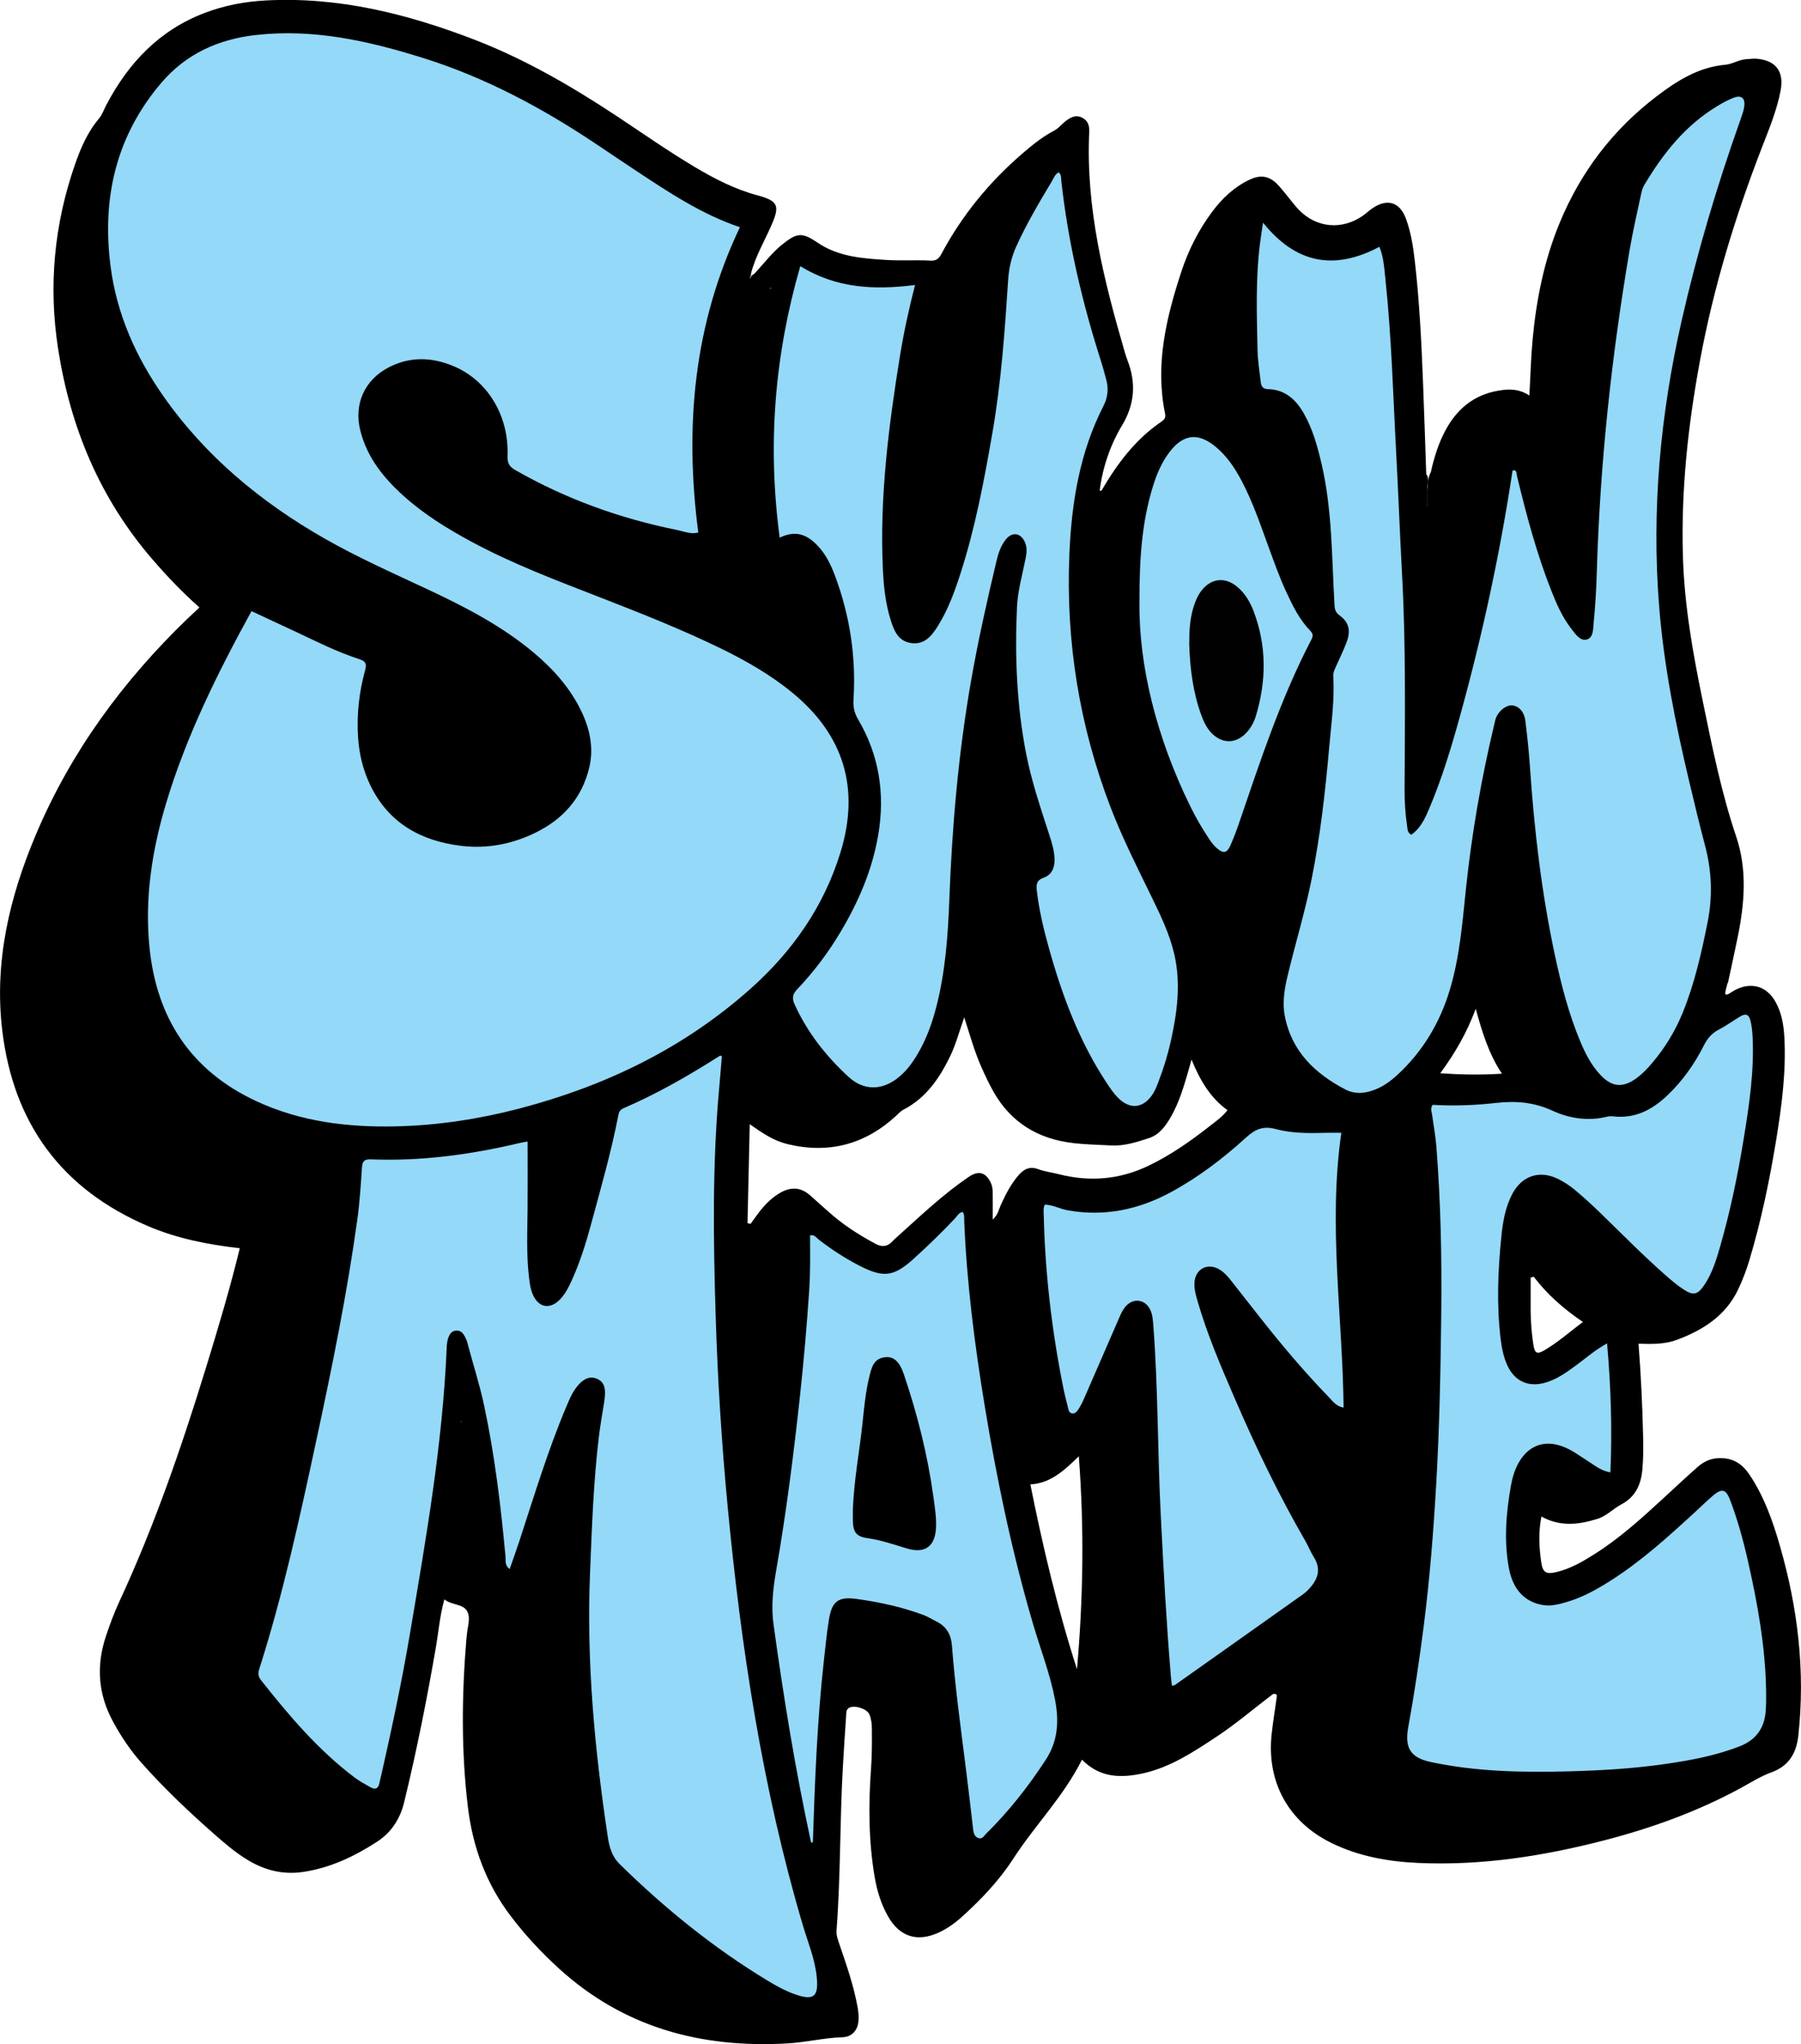
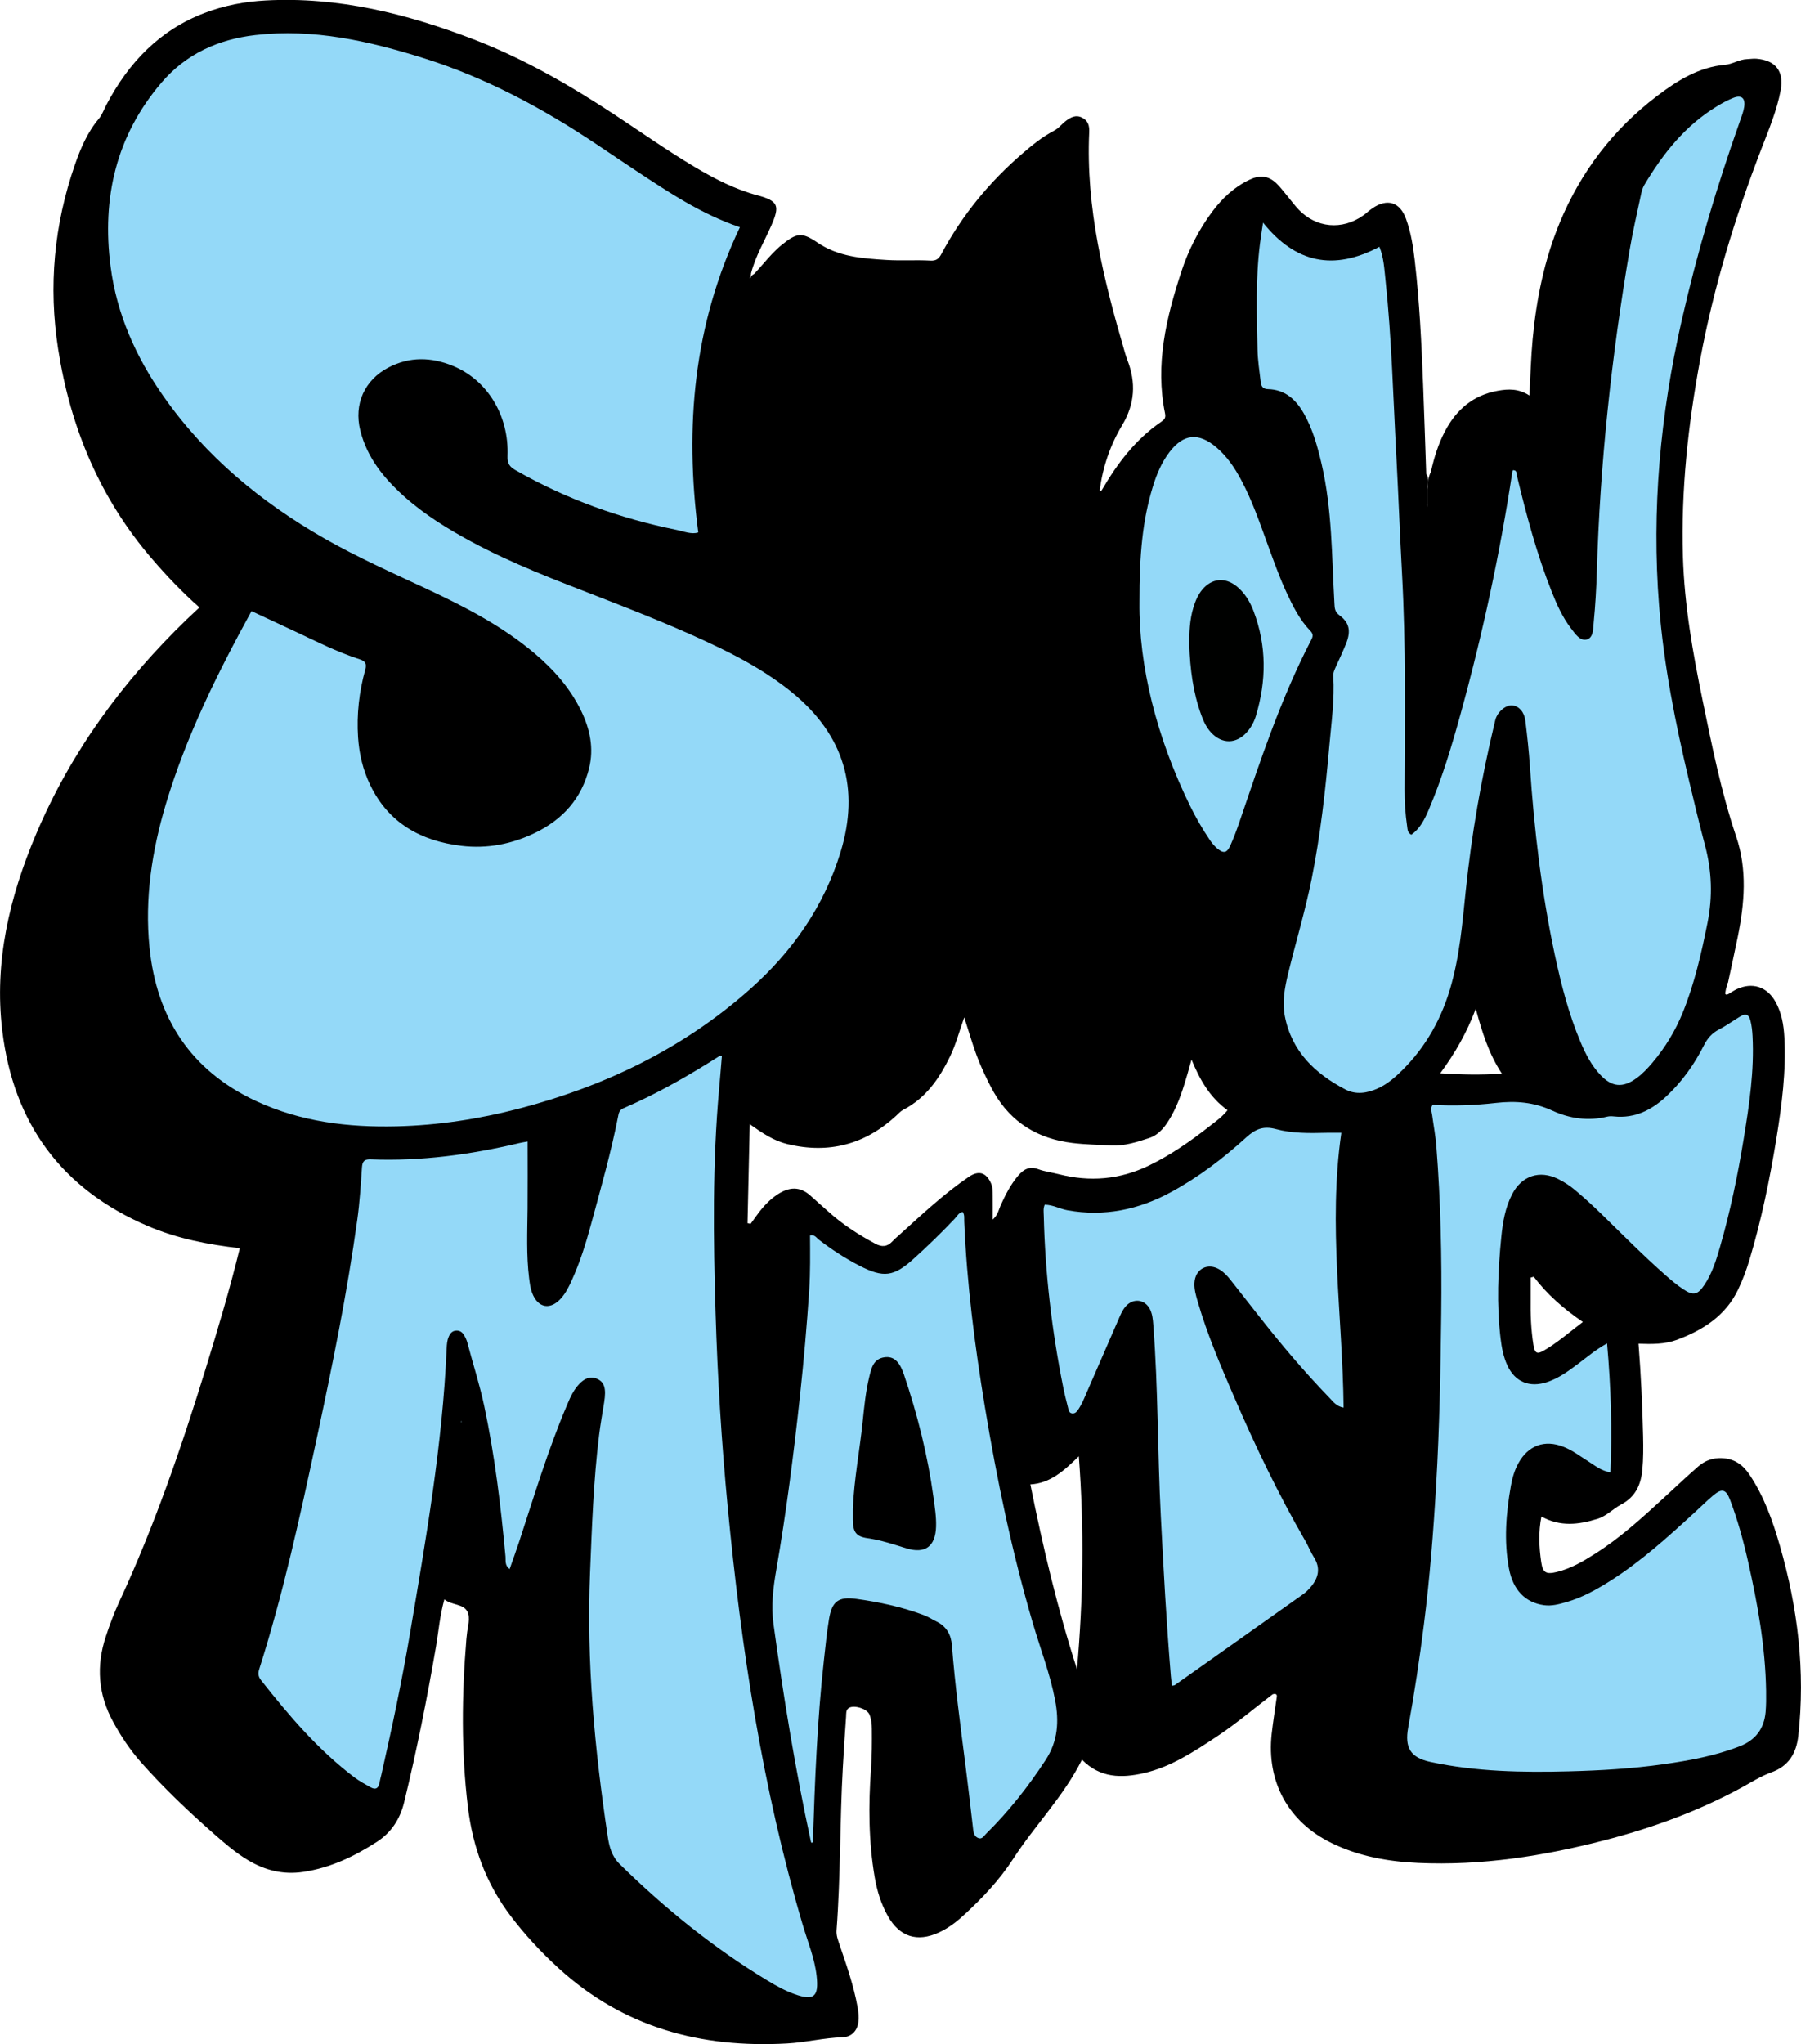
<svg xmlns="http://www.w3.org/2000/svg" id="Layer_1" data-name="Layer 1" viewBox="0 0 523.05 593.61">
  <defs>
    <style>
      .cls-1 {
        fill: #000100;
      }

      .cls-2 {
        fill: #3f4141;
      }

      .cls-3 {
        fill: #94d9f8;
      }

      .cls-4 {
        fill: #263338;
      }
    </style>
  </defs>
  <path d="M369.6,492.01c-5.46,4.14-10.67,8.61-16.4,12.39-6.59,4.35-13.2,8.73-21.03,10.51-6.39,1.45-12.65,1.49-17.94-3.92-5.35,10.72-13.68,19.04-19.98,28.8-4.01,6.21-9.12,11.59-14.6,16.58-2.12,1.93-4.4,3.62-7.01,4.82-6.3,2.88-11.39,1.24-14.79-4.79-1.99-3.53-3.15-7.36-3.83-11.33-1.77-10.41-1.82-20.88-1.06-31.37,.28-3.88,.28-7.76,.25-11.65,0-1.44-.17-2.86-.71-4.19-.68-1.68-4.56-2.88-6.02-1.86-.86,.6-.7,1.61-.76,2.47-.34,4.91-.67,9.82-.94,14.73-.89,15.77-.64,31.59-1.83,47.35-.11,1.48,.41,2.78,.86,4.13,2.04,5.99,4.14,11.97,5.26,18.23,.25,1.42,.39,2.84,.22,4.25-.31,2.57-1.99,4.35-4.58,4.43-5.44,.17-10.72,1.51-16.15,1.81-24.96,1.39-47.41-4.61-66.24-21.77-5.08-4.63-9.74-9.63-13.92-15.12-7.18-9.42-11.1-20.05-12.51-31.73-1.97-16.27-1.79-32.55-.44-48.85,.03-.39,.1-.77,.13-1.16,.18-2.31,1.16-4.91,.1-6.87-1.19-2.19-4.4-1.71-6.63-3.45-1.32,4.75-1.67,9.25-2.42,13.66-2.61,15.17-5.61,30.25-9.25,45.21-1.2,4.95-3.78,8.85-7.92,11.53-6.53,4.23-13.48,7.54-21.34,8.73-5.96,.9-11.28-.48-16.29-3.52-3.44-2.09-6.49-4.71-9.51-7.36-7.5-6.59-14.73-13.44-21.35-20.92-3.19-3.6-5.83-7.58-8.13-11.8-4.34-7.96-4.95-16.18-2.11-24.75,1.14-3.44,2.39-6.83,3.91-10.11,10.19-21.96,18.05-44.78,25.16-67.89,3.53-11.47,6.96-22.95,9.84-34.75-9.22-1.06-18.22-2.81-26.71-6.45-25.05-10.72-39.02-29.78-42.27-56.73-2.41-19.98,2.1-38.85,9.82-57.08,10.14-23.94,25.22-44.47,43.86-62.46,1.11-1.07,2.25-2.11,3.58-3.36-4.99-4.4-9.4-9.04-13.6-13.91-15.25-17.64-23.86-38.21-27.43-61.09-2.85-18.27-1.2-36.12,4.86-53.56,1.65-4.75,3.62-9.4,6.94-13.34,.98-1.16,1.49-2.7,2.21-4.07,6.42-12.2,15.39-21.67,28.52-26.67,5.72-2.18,11.66-3.31,17.77-3.63,21.08-1.12,41.01,3.86,60.48,11.35,14.8,5.7,28.4,13.61,41.57,22.32,7.44,4.92,14.74,10.06,22.42,14.63,5.78,3.44,11.69,6.51,18.27,8.28,6.17,1.65,6.58,3.06,4.06,8.81-2.02,4.6-4.62,8.96-5.88,13.88,.03,.4-.11,.77-.21,1.15-.3,.42-.57-.13-.19,.22,.02,.02,.07,.03,.13,0,.18-.07,.26-.22,.25-.46,.26-.38,.64-.6,1.01-.83,.85-.96,1.72-1.9,2.56-2.87,1.69-1.96,3.4-3.91,5.43-5.54,4.31-3.48,5.79-3.7,10.29-.64,6.09,4.15,13.05,4.62,20.01,5.06,4.26,.27,8.55-.04,12.81,.19,1.78,.1,2.49-.6,3.23-1.99,5.98-11.2,13.9-20.84,23.51-29.12,2.85-2.45,5.76-4.82,9.1-6.57,1.43-.74,2.34-2.01,3.57-2.93,1.37-1.02,2.82-1.82,4.64-.91,1.79,.9,2.16,2.4,2.08,4.2-1.03,22.05,4.25,43.08,10.35,63.98,.22,.74,.45,1.49,.73,2.21,2.55,6.55,2.2,12.73-1.51,18.92-3.47,5.78-5.64,12.16-6.53,18.91,.26,.26,.47,.23,.64-.1,4.48-7.66,9.72-14.65,17.15-19.74,.89-.61,1.48-1.09,1.19-2.47-2.91-14.2,.33-27.74,4.71-41.1,2.06-6.29,5.02-12.18,9-17.5,2.9-3.88,6.33-7.13,10.78-9.26,2.96-1.42,5.45-1.25,7.81,.99,1.12,1.06,2.05,2.32,3.05,3.51,1.16,1.39,2.22,2.87,3.47,4.18,5.13,5.33,12.58,6,18.67,1.73,.95-.67,1.79-1.49,2.75-2.14,4.32-2.95,7.97-1.81,9.75,3.09,1.42,3.91,2.07,8.02,2.54,12.12,1.38,11.96,1.95,23.98,2.42,36.01,.34,8.66,.61,17.33,.91,25.99,1.14,1.36,.03,2.87,.28,4.3,0,.62,0,1.24,0,1.85,0,.79,0,1.59,0,2.38-.22,.99,.47,2.13,.07,2.54,.2-.39-.17-1.44-.05-2.41,0-.78,0-1.56,0-2.34,0-.6,0-1.2,0-1.79,0-1.83,.28-3.6,1.07-5.27,.91-4.05,2.12-7.99,4.05-11.68,3.3-6.31,8.2-10.53,15.39-11.8,3.06-.54,6.02-.65,9.14,1.38,.32-5.62,.45-10.99,.95-16.34,1.09-11.66,3.38-23.01,7.87-33.85,6.12-14.79,15.52-27.11,28.27-36.79,5.89-4.47,12.09-8.38,19.81-9.06,2.12-.19,4.08-1.58,6.33-1.64,.9-.03,1.8-.19,2.69-.12,5.59,.44,8.09,3.64,7.06,9.18-1.1,5.87-3.43,11.38-5.56,16.9-7.7,19.93-13.91,40.29-17.82,61.32-3.51,18.87-5.58,37.89-5.01,57.13,.42,14.15,2.88,28.03,5.73,41.85,2.74,13.29,5.39,26.59,9.74,39.49,3.26,9.65,2.43,19.4,.46,29.14-.9,4.43-1.89,8.85-2.83,13.27-.37,.5-.29,1.16-.56,1.69-.09,.5-.19,.99-.28,1.49,.28,.57,.66,.27,1.02,.12,.78-.46,1.52-.99,2.33-1.37,4.51-2.1,8.78-.77,11.25,3.6,1.82,3.22,2.42,6.79,2.61,10.44,.52,9.88-.74,19.63-2.32,29.35-1.93,11.87-4.36,23.64-7.81,35.17-.89,2.97-1.98,5.88-3.32,8.68-3.65,7.63-10.24,11.77-17.77,14.58-3.49,1.3-7.31,1.26-11.14,1.12,.71,9.15,1.13,18.03,1.33,26.92,.07,3.23,.08,6.48-.22,9.69-.4,4.29-1.97,7.89-6.17,10.09-2.34,1.23-4.14,3.31-6.85,4.16-5.5,1.71-10.85,2.35-16.29-.68-.89,4.53-.69,8.89-.06,13.22,.46,3.12,1.41,3.63,4.48,2.9,4.08-.98,7.65-3.07,11.14-5.29,7.25-4.59,13.57-10.35,19.86-16.13,3.34-3.06,6.63-6.18,10.03-9.16,1.98-1.74,4.27-2.64,7.08-2.49,3.62,.19,6.02,2,7.91,4.82,4.22,6.31,6.72,13.36,8.8,20.58,5.22,18.08,7.44,36.44,5.36,55.25-.57,5.11-2.83,8.79-7.75,10.57-3.19,1.15-6,2.97-8.94,4.57-12.54,6.82-25.87,11.63-39.66,15.2-17.73,4.59-35.68,7.39-54.06,6.56-8.7-.39-17.2-1.9-25.12-5.77-12.56-6.12-18.97-17.79-17.41-31.74,.39-3.47,.95-6.92,1.43-10.37,.24-1.03-.12-1.42-1.16-1.1Zm-151.63-136.59c.44-.61,.88-1.21,1.31-1.82,1.65-2.34,3.47-4.54,5.79-6.24,4.04-2.95,7.33-2.93,10.51,.03,1.61,1.5,3.3,2.91,4.93,4.39,4.15,3.76,8.81,6.76,13.73,9.4,1.85,.99,3.4,.91,4.87-.64,.71-.75,1.5-1.42,2.27-2.12,6.43-5.81,12.75-11.76,19.95-16.66,2.85-1.94,5-1.37,6.45,1.78,.57,1.24,.51,2.52,.53,3.81,.03,2.11,0,4.22,0,6.8,1.57-1.43,1.73-2.89,2.3-4.14,1.4-3.07,2.9-6.06,5.12-8.65,1.56-1.81,3.25-2.78,5.78-1.85,1.92,.71,4.01,.96,6.01,1.47,8.98,2.28,17.65,1.57,26.05-2.47,6.33-3.05,12.05-7.02,17.55-11.34,1.81-1.42,3.75-2.73,5.37-4.78-5.08-3.66-8-8.76-10.45-14.7-.48,1.7-.81,2.92-1.16,4.13-1.24,4.22-2.53,8.42-4.7,12.27-1.55,2.74-3.38,5.39-6.48,6.4-3.53,1.15-7.13,2.34-10.94,2.14-3.75-.2-7.52-.26-11.24-.71-9.98-1.2-17.81-5.85-22.89-14.72-1.35-2.36-2.5-4.81-3.6-7.29-2.01-4.53-3.33-9.3-5-14.47-1.46,4.14-2.44,7.9-4.14,11.39-3.12,6.4-7.02,12.07-13.58,15.45-.78,.4-1.39,1.13-2.05,1.73-9.05,8.33-19.52,11.11-31.52,8.24-3.94-.94-7.21-3.11-11-5.79-.23,10.02-.44,19.38-.65,28.74,.3,.07,.6,.13,.9,.2Zm94.81,129.31c1.8-20.4,2.14-40.74,.53-61.84-4.34,4.22-8.25,7.83-14.07,8.17,3.66,18.27,7.89,36.14,13.54,53.67Zm131.75-113.74c0,2.03,.02,4.05,0,6.08-.07,4.54,.1,9.06,.82,13.54,.39,2.39,1.06,2.73,3.06,1.56,3.99-2.33,7.44-5.37,11.29-8.29-5.66-3.85-10.39-8.02-14.26-13.12-.3,.08-.6,.15-.9,.23Zm-8.34-59.2c-3.85-5.84-5.72-11.98-7.6-18.84-2.64,7.01-5.95,12.78-10.31,18.72,6.34,.42,11.83,.49,17.9,.12Z" />
  <path class="cls-3" d="M214.88,66c-13.46,28.27-16.08,57.85-12.09,88.61-1.97,.67-4.24-.32-6.38-.75-16.42-3.33-32.02-8.95-46.62-17.28-1.77-1.01-2.48-1.91-2.39-4.12,.47-11.78-5.85-22.09-15.84-26.2-6.29-2.59-12.57-2.76-18.73,.45-6.96,3.64-10.1,10.62-8.2,18.27,1.95,7.87,6.81,13.85,12.67,19.11,5.91,5.3,12.62,9.44,19.59,13.2,11.97,6.46,24.67,11.24,37.3,16.15,11.79,4.59,23.56,9.24,34.96,14.77,7.46,3.63,14.64,7.73,21.07,13.03,14.86,12.25,19.55,27.7,13.9,46.2-4.82,15.78-13.97,28.83-26.16,39.69-19.4,17.28-42.15,28.26-67.17,34.79-11.68,3.05-23.56,4.87-35.61,5.16-14.08,.34-27.9-1.31-40.85-7.36-18.94-8.85-28.86-24.11-30.92-44.61-1.43-14.23,.73-28.16,4.81-41.78,5.87-19.54,14.86-37.72,24.82-55.86,4.22,1.97,8.38,3.89,12.52,5.83,6.19,2.91,12.29,6.02,18.83,8.13,1.64,.53,2.2,1.22,1.68,3.08-1.78,6.4-2.51,12.94-2.08,19.59,.32,4.83,1.42,9.48,3.51,13.83,5.33,11.08,14.72,16.28,26.47,17.7,7.49,.91,14.72-.5,21.49-3.8,7.96-3.88,13.46-9.95,15.62-18.72,1.43-5.8,.28-11.3-2.25-16.57-3.2-6.66-7.97-12.05-13.56-16.79-9.37-7.93-20.16-13.49-31.19-18.66-10.05-4.71-20.21-9.21-29.87-14.73-18.43-10.54-34.48-23.8-46.75-41.3-7.99-11.39-13.56-23.83-15.35-37.72-2.56-19.79,1.58-37.86,14.75-53.3,7.14-8.37,16.49-12.62,27.34-13.86,16.84-1.93,32.91,1.71,48.78,6.69,18.03,5.66,34.5,14.49,50.15,24.95,3.87,2.59,7.73,5.2,11.61,7.77,9.48,6.26,18.92,12.59,30.1,16.38Z" />
  <path class="cls-3" d="M153.23,331.52c0,6.83,.05,13.17-.01,19.51-.07,6.73-.38,13.47,.45,20.18,.18,1.42,.36,2.82,.85,4.17,1.67,4.54,5.41,5.18,8.58,1.46,1.27-1.49,2.14-3.24,2.94-5.01,2.36-5.19,4.08-10.62,5.56-16.11,2.87-10.6,5.91-21.16,8-31.96,.19-.99,.6-1.56,1.56-1.98,9.76-4.2,18.94-9.48,27.88-15.18,.08-.05,.25,.02,.61,.07-.27,3.16-.51,6.34-.8,9.51-1.97,21.71-1.69,43.46-1.03,65.22,.57,18.77,1.74,37.51,3.52,56.21,3.92,41.02,10.06,81.65,21.77,121.28,1.46,4.95,3.49,9.74,4.06,14.94,.66,6-.79,7.25-6.34,5.28-2.81-1-5.41-2.44-7.95-3.98-15.69-9.5-29.84-20.97-42.91-33.81-2.32-2.28-3.03-5.08-3.47-8.01-3.82-25.39-6.21-50.86-5.14-76.6,.55-13.33,.99-26.65,2.62-39.91,.39-3.21,.97-6.39,1.48-9.59,.64-4.01,.09-5.84-2.06-6.81-2.2-.99-4.45,.06-6.62,3.35-.92,1.39-1.55,2.97-2.21,4.51-5.47,12.87-9.46,26.25-13.82,39.51-.84,2.56-1.77,5.09-2.74,7.87-1.48-1.08-1.1-2.46-1.2-3.6-1.36-14.7-3.11-29.33-6.19-43.79-1.32-6.21-3.28-12.23-4.89-18.35-.19-.74-.54-1.46-.93-2.13-.47-.81-1.13-1.39-2.18-1.38-1.22,.02-1.85,.73-2.29,1.76-.48,1.1-.56,2.24-.61,3.42-1.19,27.87-6.01,55.28-10.64,82.71-2.33,13.78-5.23,27.44-8.32,41.06-.17,.76-.4,1.5-.53,2.26-.28,1.69-1.12,2.28-2.68,1.38-1.57-.9-3.18-1.75-4.62-2.84-10.53-7.96-18.99-17.92-27.11-28.21-.82-1.04-.94-1.95-.55-3.19,7.01-21.95,11.87-44.45,16.7-66.95,4.54-21.12,8.85-42.29,11.81-63.7,.69-4.99,1-10.05,1.34-15.08,.12-1.8,.73-2.42,2.59-2.34,14.58,.57,28.9-1.36,43.06-4.72,.62-.15,1.26-.24,2.46-.46Z" />
  <path class="cls-3" d="M409.89,242.4c2.47-1.74,3.8-4.36,4.97-7.09,3.88-9.05,6.7-18.46,9.31-27.93,6.4-23.21,11.47-46.7,15.07-70.5,.02-.11,.1-.22,.15-.33,1.21-.07,1,.94,1.16,1.61,2.76,11.44,5.78,22.8,10.14,33.76,1.48,3.72,3.13,7.39,5.6,10.6,1.18,1.53,2.57,3.67,4.49,3.2,2.01-.48,1.89-3.15,2.06-4.94,.48-4.89,.77-9.81,.91-14.73,.91-31.37,4.27-62.48,9.52-93.4,.91-5.35,2.14-10.65,3.27-15.96,.21-1,.46-2.06,.97-2.92,5.42-9.11,11.87-17.29,21.1-22.88,1.54-.94,3.15-1.82,4.82-2.48,2.3-.91,3.49,.07,3.13,2.58-.2,1.39-.73,2.74-1.2,4.07-6.75,19.02-12.49,38.34-16.96,58.01-6.21,27.3-8.77,54.93-6.56,82.9,1.36,17.2,4.73,34.06,8.71,50.82,1.49,6.29,3,12.58,4.65,18.82,1.95,7.39,2.22,14.75,.71,22.28-1.78,8.89-3.77,17.69-7.19,26.13-2.16,5.32-5.1,10.16-8.8,14.55-1.42,1.68-2.93,3.3-4.73,4.59-3.91,2.8-7.02,2.53-10.32-.93-2.63-2.75-4.35-6.09-5.82-9.56-3.49-8.26-5.69-16.9-7.55-25.63-3.83-18-5.95-36.24-7.19-54.6-.3-4.38-.77-8.76-1.31-13.12-.32-2.57-1.79-4.18-3.66-4.46-1.64-.24-3.8,1.24-4.77,3.36-.27,.58-.38,1.23-.53,1.85-3.84,15.99-6.65,32.16-8.35,48.53-1,9.64-1.79,19.34-4.59,28.7-2.92,9.76-7.97,18.2-15.54,25.09-1.64,1.49-3.41,2.77-5.43,3.69-3.09,1.4-6.38,1.87-9.38,.31-8.82-4.6-15.63-11.06-17.61-21.32-.8-4.14-.03-8.26,.95-12.3,2.22-9.17,4.97-18.2,6.83-27.47,2.58-12.84,4.01-25.82,5.16-38.84,.59-6.7,1.54-13.38,1.13-20.13-.07-1.08,.44-2,.86-2.95,1-2.24,2.08-4.45,2.96-6.74,1.31-3.42,.83-5.86-1.99-7.93-1.43-1.05-1.42-2.1-1.5-3.56-.78-13.55-.63-27.19-3.75-40.53-1.18-5.05-2.55-10.02-5.14-14.57-2.31-4.05-5.47-6.92-10.39-7.04-1.63-.04-1.99-.96-2.13-2.16-.36-3.08-.86-6.17-.92-9.27-.21-10.22-.58-20.46,.69-30.65,.24-1.91,.55-3.82,.91-6.27,9.45,11.78,20.56,14.05,33.8,7.01,1.27,3.1,1.42,6.43,1.77,9.66,1.8,17.01,2.23,34.1,3.15,51.16,.61,11.38,1.03,22.77,1.65,34.14,1.14,20.83,.84,41.68,.74,62.53-.02,3.64,.22,7.24,.75,10.84,.13,.89,.09,1.82,1.21,2.4Z" />
-   <path class="cls-3" d="M226.44,156.16c-3.6-27.06-1.5-52.95,5.98-78.88,10.45,6.49,21.61,6.97,33.33,5.48-1.78,6.97-3.27,13.75-4.38,20.6-3.31,20.47-5.92,40.99-4.97,61.8,.23,5.05,.75,10.07,2.28,14.92,.95,3.02,2.12,6.01,5.75,6.63,4.03,.68,6.17-2.06,7.99-4.99,2.88-4.64,4.77-9.74,6.44-14.92,4.36-13.44,6.96-27.29,9.37-41.18,2.55-14.7,3.59-29.54,4.56-44.39,.22-3.4,.98-6.65,2.39-9.74,2.95-6.48,6.56-12.62,10.22-18.71,.58-.96,.95-2.14,2.05-2.73,.86,.66,.68,1.64,.78,2.49,1.99,18.07,6.16,35.65,11.71,52.93,.47,1.48,.82,2.99,1.26,4.48,.81,2.74,.58,5.39-.72,7.91-6.93,13.54-9.28,28.12-9.91,43.13-1.06,25.3,2.9,49.76,11.95,73.4,3.43,8.94,7.75,17.48,11.94,26.08,2.61,5.35,5.2,10.71,6.56,16.54,1.99,8.54,.87,16.99-1,25.38-.9,4.04-2.13,7.99-3.62,11.85-.46,1.2-.94,2.43-1.64,3.5-2.71,4.14-6.59,4.56-10.06,1.05-1.26-1.28-2.3-2.8-3.29-4.31-8.01-12.11-13-25.53-16.85-39.41-1.49-5.36-2.79-10.76-3.43-16.31-.21-1.84-.18-3.14,2.01-3.9,2.29-.8,3.17-2.88,3.13-5.31-.05-2.36-.71-4.59-1.43-6.81-2.54-7.87-5.23-15.69-6.82-23.84-2.75-14.07-3.31-28.28-2.67-42.53,.21-4.73,1.55-9.43,2.49-14.11,.34-1.7,.53-3.33-.23-4.93-1.25-2.63-3.66-2.95-5.49-.69-1.59,1.96-2.27,4.36-2.83,6.74-2.68,11.32-5.23,22.68-7.24,34.14-3.69,21.08-5.54,42.33-6.34,63.7-.39,10.47-1.15,20.94-3.78,31.16-1.23,4.78-2.89,9.39-5.41,13.66-1.52,2.58-3.27,4.98-5.63,6.87-4.69,3.77-9.99,3.9-14.44-.19-6.52-6-11.97-12.87-15.66-21.03-.8-1.77-.66-2.95,.72-4.4,4.92-5.17,9.19-10.87,12.82-17.02,5.1-8.64,9-17.74,10.71-27.7,2.05-11.92,.34-23.21-5.83-33.67-1.12-1.9-1.47-3.65-1.33-5.82,.77-12.43-1.07-24.5-5.48-36.16-1.15-3.04-2.6-5.97-4.84-8.35-2.82-2.99-6.09-4.88-11.11-2.44Z" />
  <path class="cls-3" d="M466.73,390.11c1.14,12.86,1.5,25.01,.97,37.47-2.76-.51-4.44-1.96-6.25-3.1-2.4-1.52-4.67-3.27-7.34-4.33-5.5-2.19-10.28-.44-13.14,4.76-1.13,2.06-1.77,4.29-2.18,6.6-1.4,7.95-2.05,15.93-.56,23.93,1.17,6.28,4.75,9.94,10.19,10.69,2.24,.31,4.37-.29,6.48-.89,4.64-1.33,8.81-3.67,12.86-6.24,8.9-5.65,16.66-12.7,24.39-19.79,1.81-1.66,3.56-3.4,5.44-4.98,2.48-2.07,3.67-1.79,4.85,1.3,2.21,5.8,3.85,11.79,5.22,17.85,2.8,12.39,5.05,24.85,5.26,37.6,.03,2.07,.03,4.15-.15,6.21-.44,4.81-2.91,8.11-7.49,9.9-7.15,2.8-14.63,4.16-22.18,5.23-9.11,1.29-18.29,1.82-27.46,2.06-13.46,.35-26.92,.12-40.17-2.72-5.8-1.24-7.58-4.09-6.5-10.02,1.82-9.93,3.3-19.91,4.57-29.92,1.71-13.49,2.77-27.05,3.56-40.61,.96-16.55,1.28-33.12,1.47-49.7,.18-16.19-.15-32.37-1.42-48.52-.24-3.09-.83-6.15-1.24-9.23-.12-.86-.6-1.73,.16-2.83,6.05,.37,12.26,.15,18.39-.55,5.75-.65,11-.24,16.42,2.26,4.89,2.26,10.39,3.09,15.91,1.72,.61-.15,1.29-.13,1.93-.06,6.17,.65,11.09-1.93,15.39-5.99,4.47-4.22,7.99-9.18,10.74-14.65,1.04-2.06,2.35-3.56,4.4-4.62,2.17-1.12,4.16-2.6,6.27-3.84,1.4-.83,2.37-.59,2.83,1.2,.39,1.52,.55,3.05,.63,4.6,.52,10.03-.95,19.9-2.56,29.73-1.73,10.59-3.9,21.11-6.88,31.44-1.11,3.85-2.3,7.7-4.56,11.07-1.93,2.87-3.2,3.18-6.09,1.27-1.83-1.21-3.52-2.64-5.17-4.09-6.42-5.65-12.42-11.74-18.54-17.7-2.5-2.44-5.08-4.81-7.76-7.05-1.47-1.24-3.13-2.32-4.85-3.18-5.43-2.72-10.62-.98-13.42,4.42-2,3.86-2.71,8.11-3.13,12.35-.98,9.8-1.4,19.63-.22,29.47,.32,2.72,.83,5.39,1.97,7.87,2.24,4.84,6.45,6.53,11.57,4.84,3.51-1.16,6.38-3.37,9.28-5.53,2.38-1.78,4.61-3.75,8.08-5.69Z" />
  <path class="cls-3" d="M235.5,534.77c-4.53-20.86-7.93-41.91-10.85-63.05-.74-5.37-.12-10.56,.79-15.8,2.93-16.82,5.07-33.76,6.91-50.73,1.1-10.17,1.98-20.34,2.66-30.54,.35-5.3,.27-10.59,.24-15.9,1.32-.32,1.89,.73,2.64,1.31,3.7,2.84,7.6,5.38,11.75,7.51,6.99,3.57,9.93,3.18,15.71-2.04,4.13-3.73,8.12-7.61,11.95-11.66,.68-.72,1.14-1.76,2.29-1.93,.58,.83,.41,1.76,.44,2.65,.75,18.13,3.05,36.09,6,53.96,3.5,21.18,7.87,42.18,13.92,62.8,2.18,7.43,5.01,14.68,6.47,22.32,1.17,6.15,.87,11.9-2.77,17.45-5.06,7.73-10.7,14.92-17.28,21.39-.6,.59-1.1,1.63-2.18,1.27-1.1-.37-1.43-1.37-1.56-2.46-.72-6.17-1.42-12.33-2.21-18.49-1.49-11.67-3.06-23.34-3.97-35.08-.23-2.99-1.56-5.44-4.41-6.84-1.27-.62-2.48-1.42-3.8-1.91-6.31-2.36-12.87-3.78-19.52-4.69-5.27-.72-7.1,.7-7.96,5.91-.65,3.95-1.04,7.95-1.48,11.93-1.95,17.51-2.63,35.09-3.2,52.68-.22,.42-.42,.38-.59-.03Z" />
  <path class="cls-3" d="M389.55,328.98c-3.86,26.82,.37,53.15,.66,79.78-2.07-.34-3.05-1.75-4.14-2.88-7.21-7.45-13.89-15.35-20.29-23.5-2.8-3.56-5.59-7.13-8.39-10.68-.88-1.12-1.85-2.18-3.06-2.95-3.51-2.24-7.27-.32-7.44,3.86-.08,1.82,.43,3.57,.94,5.32,2.77,9.58,6.7,18.73,10.64,27.86,6.14,14.25,12.85,28.23,20.62,41.67,.9,1.56,1.56,3.28,2.52,4.8,1.97,3.12,1.31,5.9-.89,8.52-.66,.78-1.39,1.54-2.22,2.13-12.44,8.84-24.9,17.65-37.36,26.46-.09,.06-.24,.05-.78,.15-.11-.92-.24-1.86-.32-2.81-1.3-15.48-2.12-30.98-2.92-46.49-.95-18.48-.76-37.01-2.18-55.48-.12-1.56-.24-3.11-.95-4.52-1.48-2.93-4.85-3.36-7.04-.89-1.04,1.18-1.61,2.65-2.22,4.06-3.31,7.58-6.58,15.17-9.89,22.74-.46,1.06-.99,2.11-1.62,3.07-.4,.62-.93,1.35-1.82,1.25-.98-.11-1.06-1.04-1.24-1.74-.52-2-1.02-4.01-1.42-6.04-3.28-16.4-5.22-32.95-5.61-49.68-.02-1.01-.21-2.05,.28-3.16,2.33,.01,4.4,1.23,6.66,1.63,10.64,1.9,20.54-.16,29.94-5.24,8.01-4.33,15.21-9.83,21.92-15.93,2.61-2.37,4.91-3.41,8.58-2.42,4.73,1.28,9.73,1.22,14.66,1.09,1.27-.04,2.55,0,4.39,0Z" />
  <path class="cls-3" d="M330.92,174.83c-.03-13.71,.89-23.71,3.87-33.45,1.1-3.6,2.54-7.06,4.84-10.08,4.05-5.33,8.42-5.78,13.56-1.45,3.12,2.63,5.35,5.94,7.25,9.49,3.25,6.06,5.44,12.55,7.79,18.97,1.69,4.61,3.31,9.24,5.38,13.69,1.85,3.99,3.8,7.95,6.9,11.15,.91,.94,.86,1.6,.3,2.67-8.85,17.01-14.81,35.17-20.98,53.24-.75,2.2-1.58,4.38-2.52,6.49-.97,2.17-1.97,2.38-3.81,.84-.87-.74-1.62-1.68-2.26-2.64-2.09-3.11-3.96-6.35-5.61-9.72-9.71-19.81-14.93-40.66-14.71-59.21Z" />
  <path class="cls-4" d="M134.18,412.8c-.03,.09-.04,.24-.11,.27-.21,.1-.34-.03-.29-.31,.01-.08,.14-.14,.22-.22,.06,.09,.12,.17,.18,.26Z" />
-   <path class="cls-2" d="M224.07,83.77c-.09,.06-.19,.17-.27,.17-.32-.02-.4-.18-.21-.38,.06-.06,.23-.08,.32-.04,.08,.03,.11,.16,.16,.25Z" />
  <path d="M247.69,438.28c.35-8.82,1.99-17.1,2.85-25.46,.45-4.37,.88-8.76,1.93-13.04,.62-2.53,1.19-5.2,4.43-5.64,2.5-.34,4.27,1.04,5.59,4.92,3.95,11.65,6.94,23.55,8.61,35.75,.38,2.81,.84,5.63,.75,8.5-.17,5.77-3.17,7.99-8.65,6.3-3.69-1.14-7.34-2.38-11.21-2.93-3.4-.48-4.25-1.79-4.3-5.3-.01-1.16,0-2.33,0-3.09Z" />
  <path class="cls-1" d="M345.38,187.25c0-3.48,.1-7.23,1.21-10.85,.57-1.86,1.31-3.65,2.57-5.17,2.73-3.28,6.56-3.68,9.92-1.02,2.4,1.91,3.93,4.49,4.99,7.27,3.81,10.03,3.75,20.2,.67,30.4-.52,1.74-1.38,3.34-2.6,4.72-3.09,3.48-7.27,3.53-10.44,.1-1.34-1.45-2.15-3.21-2.82-5.04-2.37-6.5-3.25-13.27-3.5-20.42Z" />
</svg>